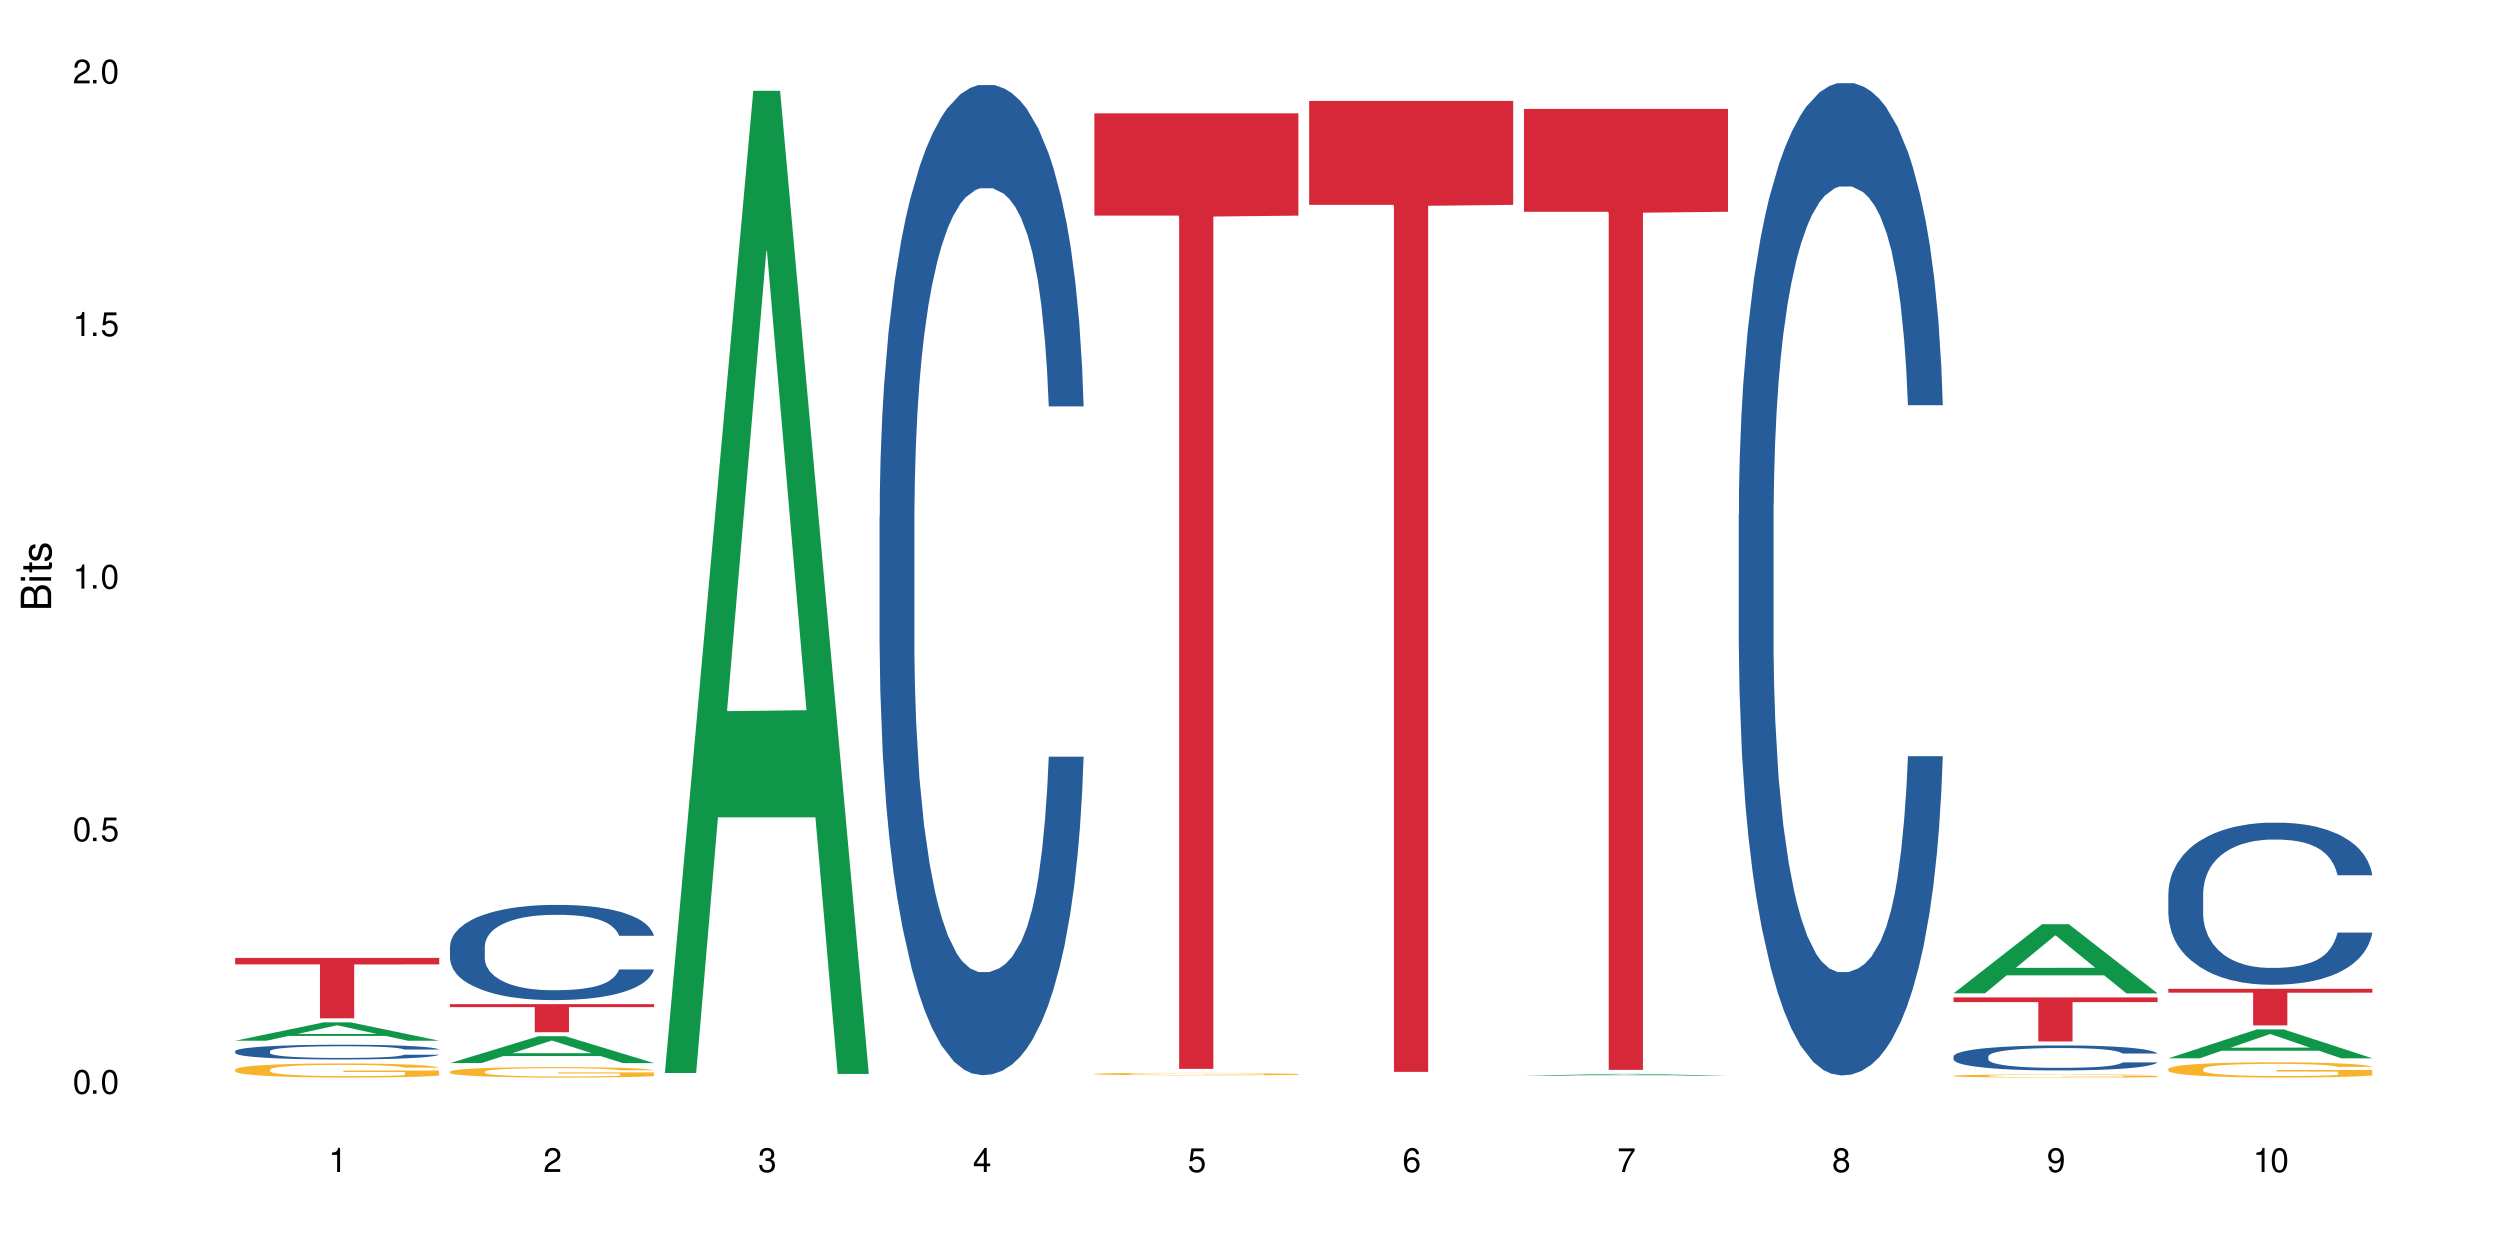
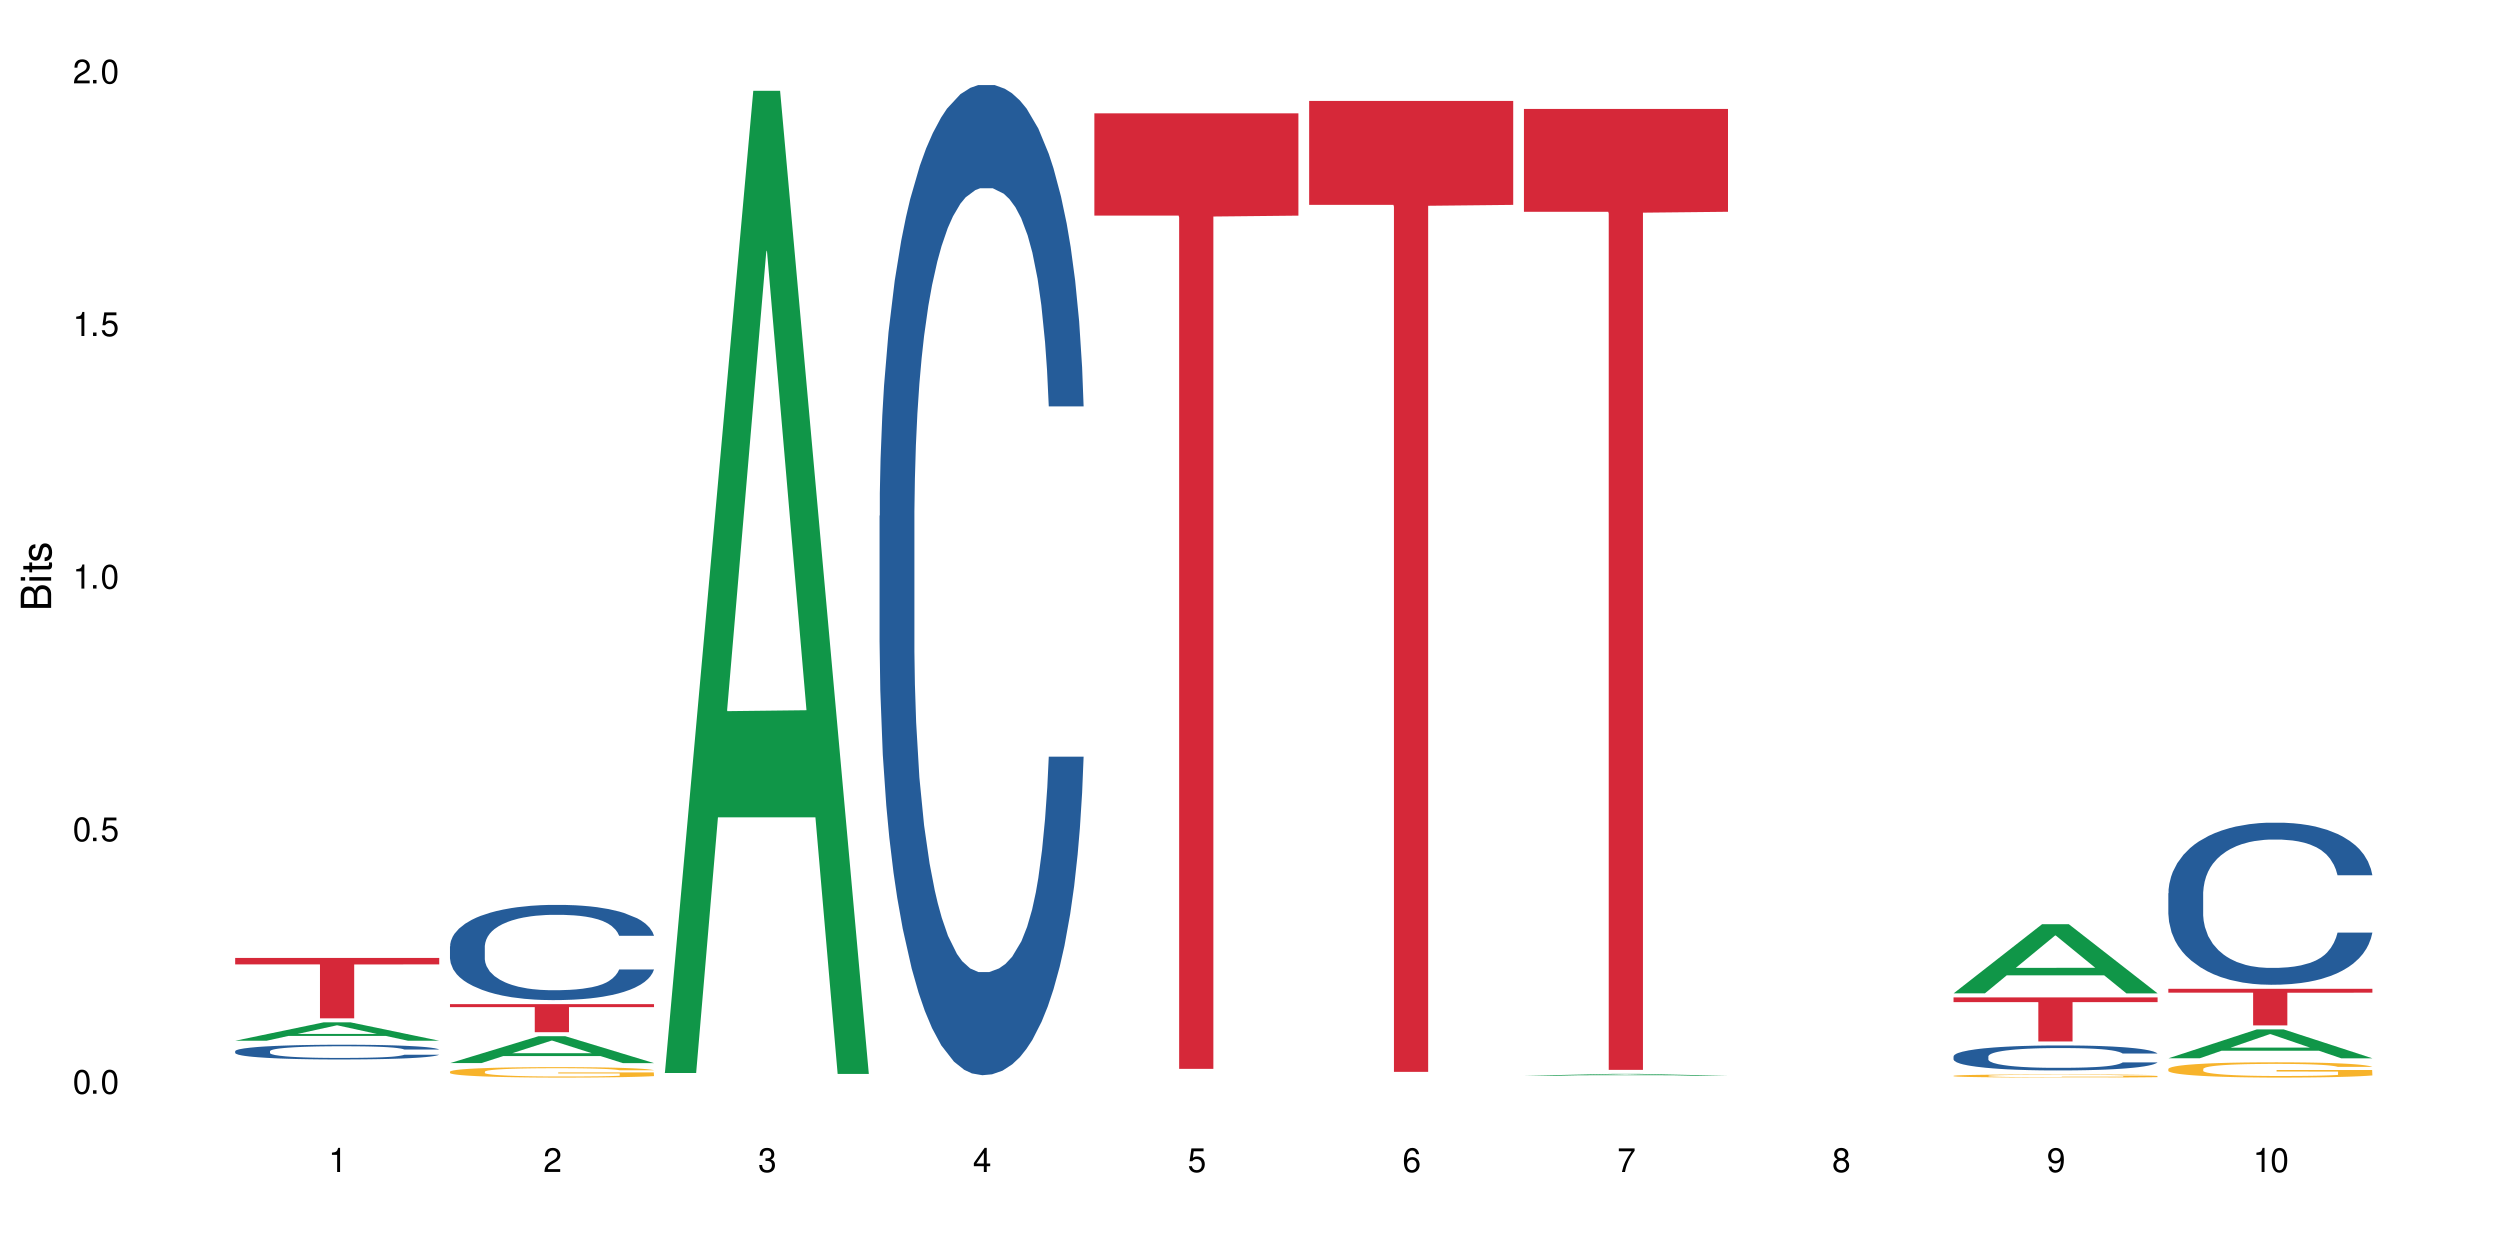
<svg xmlns="http://www.w3.org/2000/svg" xmlns:xlink="http://www.w3.org/1999/xlink" width="720" height="360" viewBox="0 0 720 360">
  <defs>
    <g>
      <g id="glyph-0-0">
</g>
      <g id="glyph-0-1">
        <path d="M 2.641 -6.938 C 2 -6.938 1.422 -6.656 1.078 -6.172 C 0.641 -5.562 0.406 -4.641 0.406 -3.359 C 0.406 -1.016 1.188 0.219 2.641 0.219 C 4.078 0.219 4.859 -1.016 4.859 -3.297 C 4.859 -4.641 4.656 -5.547 4.203 -6.172 C 3.844 -6.656 3.281 -6.938 2.641 -6.938 Z M 2.641 -6.188 C 3.547 -6.188 4 -5.25 4 -3.375 C 4 -1.406 3.562 -0.484 2.625 -0.484 C 1.734 -0.484 1.281 -1.438 1.281 -3.344 C 1.281 -5.25 1.734 -6.188 2.641 -6.188 Z M 2.641 -6.188 " />
      </g>
      <g id="glyph-0-2">
        <path d="M 1.828 -1 L 0.828 -1 L 0.828 0 L 1.828 0 Z M 1.828 -1 " />
      </g>
      <g id="glyph-0-3">
        <path d="M 4.562 -6.797 L 1.062 -6.797 L 0.547 -3.094 L 1.328 -3.094 C 1.719 -3.562 2.047 -3.734 2.578 -3.734 C 3.484 -3.734 4.062 -3.109 4.062 -2.094 C 4.062 -1.125 3.484 -0.531 2.578 -0.531 C 1.828 -0.531 1.375 -0.906 1.188 -1.672 L 0.328 -1.672 C 0.453 -1.109 0.547 -0.844 0.75 -0.594 C 1.125 -0.078 1.828 0.219 2.594 0.219 C 3.969 0.219 4.922 -0.781 4.922 -2.219 C 4.922 -3.562 4.031 -4.484 2.719 -4.484 C 2.25 -4.484 1.859 -4.359 1.469 -4.062 L 1.734 -5.969 L 4.562 -5.969 Z M 4.562 -6.797 " />
      </g>
      <g id="glyph-0-4">
        <path d="M 2.484 -4.938 L 2.484 0 L 3.328 0 L 3.328 -6.938 L 2.766 -6.938 C 2.469 -5.875 2.281 -5.734 0.984 -5.562 L 0.984 -4.938 Z M 2.484 -4.938 " />
      </g>
      <g id="glyph-0-5">
        <path d="M 4.859 -0.828 L 1.281 -0.828 C 1.359 -1.406 1.672 -1.781 2.5 -2.281 L 3.469 -2.828 C 4.406 -3.344 4.906 -4.062 4.906 -4.906 C 4.906 -5.484 4.672 -6.031 4.266 -6.406 C 3.859 -6.766 3.375 -6.938 2.719 -6.938 C 1.859 -6.938 1.219 -6.625 0.844 -6.031 C 0.609 -5.672 0.5 -5.234 0.484 -4.531 L 1.328 -4.531 C 1.359 -5.016 1.406 -5.281 1.531 -5.516 C 1.75 -5.938 2.188 -6.203 2.703 -6.203 C 3.469 -6.203 4.031 -5.641 4.031 -4.891 C 4.031 -4.344 3.719 -3.859 3.125 -3.516 L 2.234 -3 C 0.812 -2.172 0.406 -1.531 0.328 -0.016 L 4.859 -0.016 Z M 4.859 -0.828 " />
      </g>
      <g id="glyph-0-6">
        <path d="M 2.125 -3.188 L 2.578 -3.188 C 3.5 -3.188 3.984 -2.766 3.984 -1.922 C 3.984 -1.062 3.469 -0.531 2.594 -0.531 C 1.656 -0.531 1.203 -1 1.156 -2.016 L 0.312 -2.016 C 0.344 -1.453 0.438 -1.094 0.609 -0.781 C 0.953 -0.109 1.625 0.219 2.547 0.219 C 3.953 0.219 4.859 -0.625 4.859 -1.938 C 4.859 -2.828 4.516 -3.297 3.703 -3.594 C 4.344 -3.844 4.656 -4.328 4.656 -5.031 C 4.656 -6.219 3.875 -6.938 2.578 -6.938 C 1.203 -6.938 0.484 -6.172 0.453 -4.703 L 1.297 -4.703 C 1.312 -5.125 1.344 -5.359 1.453 -5.578 C 1.641 -5.969 2.062 -6.203 2.594 -6.203 C 3.344 -6.203 3.797 -5.75 3.797 -5 C 3.797 -4.516 3.609 -4.219 3.25 -4.047 C 3.016 -3.953 2.703 -3.922 2.125 -3.906 Z M 2.125 -3.188 " />
      </g>
      <g id="glyph-0-7">
        <path d="M 3.141 -1.672 L 3.141 0 L 3.984 0 L 3.984 -1.672 L 4.984 -1.672 L 4.984 -2.438 L 3.984 -2.438 L 3.984 -6.938 L 3.359 -6.938 L 0.266 -2.578 L 0.266 -1.672 Z M 3.141 -2.438 L 1 -2.438 L 3.141 -5.5 Z M 3.141 -2.438 " />
      </g>
      <g id="glyph-0-8">
        <path d="M 4.781 -5.125 C 4.609 -6.266 3.891 -6.938 2.844 -6.938 C 2.094 -6.938 1.422 -6.578 1.031 -5.953 C 0.594 -5.266 0.406 -4.422 0.406 -3.172 C 0.406 -2 0.578 -1.25 0.984 -0.641 C 1.359 -0.078 1.953 0.219 2.703 0.219 C 3.984 0.219 4.922 -0.75 4.922 -2.094 C 4.922 -3.375 4.062 -4.281 2.844 -4.281 C 2.172 -4.281 1.641 -4.031 1.281 -3.516 C 1.281 -5.234 1.828 -6.188 2.797 -6.188 C 3.391 -6.188 3.797 -5.797 3.938 -5.125 Z M 2.734 -3.531 C 3.547 -3.531 4.062 -2.953 4.062 -2.031 C 4.062 -1.156 3.484 -0.531 2.703 -0.531 C 1.922 -0.531 1.328 -1.188 1.328 -2.078 C 1.328 -2.938 1.906 -3.531 2.734 -3.531 Z M 2.734 -3.531 " />
      </g>
      <g id="glyph-0-9">
        <path d="M 4.984 -6.797 L 0.438 -6.797 L 0.438 -5.969 L 4.109 -5.969 C 2.5 -3.656 1.828 -2.234 1.328 0 L 2.219 0 C 2.594 -2.172 3.453 -4.047 4.984 -6.094 Z M 4.984 -6.797 " />
      </g>
      <g id="glyph-0-10">
        <path d="M 3.75 -3.656 C 4.469 -4.094 4.688 -4.438 4.688 -5.078 C 4.688 -6.172 3.844 -6.938 2.641 -6.938 C 1.438 -6.938 0.594 -6.172 0.594 -5.094 C 0.594 -4.438 0.812 -4.094 1.516 -3.656 C 0.734 -3.266 0.359 -2.703 0.359 -1.922 C 0.359 -0.656 1.281 0.219 2.641 0.219 C 3.984 0.219 4.922 -0.656 4.922 -1.922 C 4.922 -2.703 4.531 -3.266 3.75 -3.656 Z M 2.641 -6.188 C 3.359 -6.188 3.812 -5.75 3.812 -5.062 C 3.812 -4.406 3.344 -3.984 2.641 -3.984 C 1.922 -3.984 1.453 -4.406 1.453 -5.078 C 1.453 -5.75 1.922 -6.188 2.641 -6.188 Z M 2.641 -3.266 C 3.484 -3.266 4.062 -2.719 4.062 -1.906 C 4.062 -1.078 3.484 -0.531 2.625 -0.531 C 1.797 -0.531 1.219 -1.094 1.219 -1.906 C 1.219 -2.719 1.781 -3.266 2.641 -3.266 Z M 2.641 -3.266 " />
      </g>
      <g id="glyph-0-11">
        <path d="M 0.516 -1.578 C 0.672 -0.453 1.406 0.219 2.438 0.219 C 3.188 0.219 3.859 -0.141 4.266 -0.766 C 4.688 -1.453 4.891 -2.297 4.891 -3.547 C 4.891 -4.719 4.703 -5.453 4.312 -6.078 C 3.938 -6.641 3.344 -6.938 2.594 -6.938 C 1.297 -6.938 0.359 -5.969 0.359 -4.625 C 0.359 -3.344 1.234 -2.453 2.453 -2.453 C 3.094 -2.453 3.578 -2.672 4.016 -3.203 C 4 -1.484 3.469 -0.531 2.5 -0.531 C 1.906 -0.531 1.484 -0.906 1.359 -1.578 Z M 2.578 -6.203 C 3.375 -6.203 3.969 -5.531 3.969 -4.641 C 3.969 -3.797 3.391 -3.188 2.547 -3.188 C 1.734 -3.188 1.234 -3.766 1.234 -4.688 C 1.234 -5.562 1.797 -6.203 2.578 -6.203 Z M 2.578 -6.203 " />
      </g>
      <g id="glyph-1-0">
</g>
      <g id="glyph-1-1">
        <path d="M 0 -0.953 L 0 -4.891 C 0 -5.719 -0.234 -6.344 -0.734 -6.797 C -1.188 -7.234 -1.812 -7.469 -2.5 -7.469 C -3.547 -7.469 -4.188 -7 -4.625 -5.875 C -4.984 -6.688 -5.625 -7.094 -6.531 -7.094 C -7.172 -7.094 -7.734 -6.859 -8.141 -6.391 C -8.562 -5.922 -8.75 -5.344 -8.75 -4.5 L -8.75 -0.953 Z M -4.984 -2.062 L -7.766 -2.062 L -7.766 -4.219 C -7.766 -4.844 -7.688 -5.203 -7.453 -5.5 C -7.219 -5.812 -6.859 -5.969 -6.375 -5.969 C -5.891 -5.969 -5.531 -5.812 -5.297 -5.5 C -5.062 -5.203 -4.984 -4.844 -4.984 -4.219 Z M -0.984 -2.062 L -4 -2.062 L -4 -4.781 C -4 -5.766 -3.438 -6.359 -2.484 -6.359 C -1.547 -6.359 -0.984 -5.766 -0.984 -4.781 Z M -0.984 -2.062 " />
      </g>
      <g id="glyph-1-2">
        <path d="M -6.281 -1.797 L -6.281 -0.797 L 0 -0.797 L 0 -1.797 Z M -8.75 -1.797 L -8.75 -0.797 L -7.484 -0.797 L -7.484 -1.797 Z M -8.75 -1.797 " />
      </g>
      <g id="glyph-1-3">
        <path d="M -6.281 -3.047 L -6.281 -2.016 L -8.016 -2.016 L -8.016 -1.016 L -6.281 -1.016 L -6.281 -0.172 L -5.469 -0.172 L -5.469 -1.016 L -0.719 -1.016 C -0.078 -1.016 0.281 -1.453 0.281 -2.234 C 0.281 -2.5 0.25 -2.719 0.188 -3.047 L -0.641 -3.047 C -0.609 -2.906 -0.594 -2.766 -0.594 -2.562 C -0.594 -2.141 -0.719 -2.016 -1.156 -2.016 L -5.469 -2.016 L -5.469 -3.047 Z M -6.281 -3.047 " />
      </g>
      <g id="glyph-1-4">
        <path d="M -4.531 -5.25 C -5.766 -5.25 -6.469 -4.422 -6.469 -2.969 C -6.469 -1.516 -5.719 -0.562 -4.547 -0.562 C -3.562 -0.562 -3.094 -1.062 -2.734 -2.562 L -2.516 -3.484 C -2.344 -4.188 -2.094 -4.469 -1.641 -4.469 C -1.047 -4.469 -0.641 -3.875 -0.641 -3 C -0.641 -2.453 -0.797 -2 -1.062 -1.75 C -1.25 -1.594 -1.422 -1.531 -1.875 -1.469 L -1.875 -0.406 C -0.422 -0.453 0.281 -1.266 0.281 -2.922 C 0.281 -4.5 -0.5 -5.516 -1.719 -5.516 C -2.656 -5.516 -3.172 -4.984 -3.469 -3.734 L -3.703 -2.766 C -3.891 -1.953 -4.156 -1.609 -4.594 -1.609 C -5.188 -1.609 -5.547 -2.125 -5.547 -2.938 C -5.547 -3.75 -5.203 -4.172 -4.531 -4.203 Z M -4.531 -5.25 " />
      </g>
    </g>
  </defs>
  <rect x="-72" y="-36" width="864" height="432" fill="rgb(100%, 100%, 100%)" fill-opacity="1" />
  <path fill-rule="nonzero" fill="rgb(6.275%, 58.824%, 28.235%)" fill-opacity="1" d="M 67.73 299.73 L 67.793 299.723 L 93.223 294.43 L 100.945 294.43 L 126.5 299.734 L 117.52 299.734 L 111.117 298.352 L 83.051 298.352 L 76.773 299.73 L 67.73 299.73 L 85.75 297.777 L 108.543 297.773 L 97.176 295.297 L 97.051 295.293 L 96.926 295.309 L 85.688 297.773 L 85.75 297.777 Z M 67.73 299.73 " />
  <path fill-rule="nonzero" fill="rgb(14.51%, 36.078%, 60%)" fill-opacity="1" d="M 67.73 302.73 L 67.801 302.727 L 67.801 302.633 L 68.02 302.484 L 68.52 302.301 L 69.02 302.172 L 70.312 301.941 L 72.102 301.723 L 73.965 301.551 L 75.328 301.449 L 76.547 301.371 L 79.34 301.23 L 81.133 301.156 L 83.066 301.09 L 85.434 301.023 L 87.152 300.984 L 91.023 300.922 L 93.891 300.895 L 96.113 300.883 L 100.914 300.883 L 103.781 300.898 L 105.859 300.918 L 108.152 300.949 L 110.086 300.984 L 113.457 301.07 L 116.465 301.18 L 117.828 301.242 L 119.977 301.363 L 121.625 301.477 L 122.773 301.578 L 124.062 301.723 L 125.207 301.895 L 126.07 302.094 L 126.5 302.262 L 116.465 302.262 L 115.965 302.105 L 115.391 301.984 L 114.316 301.828 L 113.238 301.715 L 111.734 301.602 L 110.375 301.527 L 108.512 301.453 L 106.863 301.406 L 105.141 301.371 L 103.492 301.352 L 100.34 301.328 L 96.684 301.328 L 95.324 301.336 L 92.527 301.363 L 91.023 301.391 L 88.871 301.445 L 87.367 301.496 L 85.578 301.574 L 84.359 301.641 L 82.852 301.742 L 81.777 301.832 L 80.559 301.957 L 79.844 302.055 L 79.199 302.164 L 78.625 302.293 L 78.195 302.426 L 77.906 302.57 L 77.766 302.711 L 77.766 303.312 L 77.906 303.449 L 78.266 303.613 L 79.199 303.852 L 80.559 304.055 L 82.137 304.219 L 83.641 304.336 L 84.5 304.387 L 85.648 304.449 L 87.441 304.527 L 90.02 304.605 L 91.523 304.637 L 93.816 304.668 L 96.184 304.684 L 99.336 304.684 L 102.133 304.668 L 103.996 304.648 L 105.93 304.617 L 108.582 304.551 L 110.23 304.488 L 111.664 304.414 L 112.738 304.344 L 113.457 304.281 L 114.531 304.16 L 115.391 304.027 L 116.035 303.891 L 116.465 303.762 L 126.5 303.762 L 126.07 303.914 L 125.422 304.066 L 124.777 304.18 L 123.777 304.316 L 122.629 304.434 L 120.98 304.57 L 119.617 304.66 L 117.828 304.758 L 116.18 304.832 L 114.387 304.895 L 111.734 304.973 L 110.016 305.012 L 108.152 305.047 L 105.93 305.078 L 103.137 305.105 L 100.125 305.121 L 97.328 305.125 L 94.32 305.117 L 92.098 305.102 L 89.16 305.066 L 85.504 304.996 L 82.852 304.922 L 80.773 304.852 L 78.984 304.773 L 76.977 304.668 L 74.395 304.496 L 72.82 304.367 L 71.746 304.258 L 70.527 304.105 L 69.664 303.969 L 68.664 303.754 L 67.945 303.477 L 67.73 303.266 Z M 67.73 302.73 " />
-   <path fill-rule="nonzero" fill="rgb(96.863%, 70.196%, 16.863%)" fill-opacity="1" d="M 67.73 308.02 L 67.801 308.016 L 67.801 307.941 L 68.09 307.773 L 68.805 307.543 L 69.738 307.352 L 70.742 307.203 L 71.387 307.125 L 72.461 307.016 L 73.395 306.934 L 75.758 306.766 L 78.77 306.609 L 80.418 306.543 L 82.281 306.48 L 84.93 306.41 L 86.148 306.383 L 89.875 306.324 L 94.105 306.285 L 98.762 306.273 L 100.914 306.277 L 103.852 306.293 L 107.863 306.336 L 110.16 306.371 L 111.949 306.41 L 113.812 306.457 L 116.105 306.531 L 118.258 306.621 L 119.977 306.711 L 121.695 306.82 L 123.129 306.941 L 124.348 307.07 L 125.422 307.227 L 126.07 307.355 L 126.5 307.488 L 116.535 307.488 L 115.965 307.355 L 115.32 307.258 L 114.242 307.133 L 113.168 307.043 L 112.094 306.973 L 110.086 306.879 L 108.367 306.816 L 106.215 306.766 L 104.137 306.73 L 101.773 306.711 L 100.34 306.703 L 96.543 306.703 L 93.102 306.73 L 91.094 306.758 L 89.66 306.789 L 87.656 306.844 L 86.438 306.887 L 85.719 306.918 L 83.57 307.035 L 82.137 307.137 L 81.348 307.207 L 80.344 307.32 L 79.629 307.422 L 78.84 307.57 L 78.41 307.68 L 77.836 307.934 L 77.766 308.602 L 77.98 308.742 L 78.41 308.895 L 78.984 309.031 L 79.844 309.172 L 80.703 309.277 L 82.207 309.426 L 83.496 309.52 L 84.5 309.586 L 86.438 309.684 L 87.227 309.719 L 89.09 309.785 L 91.023 309.836 L 93.387 309.883 L 95.18 309.902 L 98.047 309.922 L 101.703 309.922 L 106 309.898 L 108.727 309.871 L 110.59 309.84 L 111.809 309.816 L 113.312 309.773 L 114.387 309.738 L 115.391 309.695 L 116.609 309.633 L 116.609 308.742 L 98.906 308.738 L 98.906 308.324 L 126.426 308.32 L 126.5 309.773 L 124.992 309.875 L 123.129 309.969 L 121.34 310.047 L 119.477 310.109 L 116.824 310.18 L 114.672 310.223 L 111.375 310.277 L 108.367 310.309 L 105.215 310.332 L 102.418 310.344 L 99.121 310.348 L 96.184 310.34 L 93.031 310.316 L 90.52 310.285 L 88.227 310.25 L 85.934 310.199 L 83.066 310.125 L 81.203 310.059 L 79.27 309.98 L 77.336 309.891 L 75.613 309.789 L 74.469 309.711 L 73.32 309.621 L 72.102 309.508 L 70.957 309.383 L 70.098 309.27 L 69.309 309.137 L 68.734 309.016 L 68.16 308.848 L 67.875 308.715 L 67.73 308.598 Z M 67.73 308.02 " />
  <path fill-rule="nonzero" fill="rgb(83.922%, 15.686%, 22.353%)" fill-opacity="1" d="M 67.73 275.891 L 126.5 275.891 L 126.5 277.75 L 102.008 277.766 L 102.008 293.281 L 92.152 293.281 L 92.152 277.781 L 92.008 277.75 L 67.73 277.75 Z M 67.73 275.891 " />
  <path fill-rule="nonzero" fill="rgb(6.275%, 58.824%, 28.235%)" fill-opacity="1" d="M 129.594 306.172 L 129.656 306.164 L 155.082 298.43 L 162.805 298.43 L 188.359 306.18 L 179.383 306.18 L 172.977 304.156 L 144.91 304.156 L 138.633 306.172 L 129.594 306.172 L 147.613 303.32 L 170.402 303.312 L 159.039 299.695 L 158.914 299.691 L 158.789 299.711 L 147.547 303.312 L 147.613 303.32 Z M 129.594 306.172 " />
-   <path fill-rule="nonzero" fill="rgb(14.51%, 36.078%, 60%)" fill-opacity="1" d="M 129.594 272.547 L 129.664 272.523 L 129.664 271.922 L 129.879 270.969 L 130.379 269.766 L 130.883 268.938 L 132.172 267.461 L 133.965 266.031 L 135.828 264.93 L 137.188 264.277 L 138.406 263.777 L 141.203 262.852 L 142.992 262.375 L 144.93 261.949 L 147.293 261.523 L 149.016 261.273 L 152.883 260.871 L 155.75 260.695 L 157.973 260.621 L 162.773 260.621 L 165.641 260.719 L 167.719 260.848 L 170.012 261.047 L 171.949 261.273 L 175.316 261.824 L 178.324 262.523 L 179.688 262.926 L 181.836 263.703 L 183.484 264.453 L 184.633 265.105 L 185.922 266.031 L 187.07 267.16 L 187.93 268.438 L 188.359 269.516 L 178.324 269.516 L 177.824 268.512 L 177.25 267.738 L 176.176 266.711 L 175.102 265.984 L 173.598 265.258 L 172.234 264.781 L 170.371 264.305 L 168.723 264.004 L 167.004 263.777 L 165.355 263.629 L 162.199 263.477 L 158.547 263.477 L 157.184 263.527 L 154.391 263.727 L 152.883 263.902 L 150.734 264.254 L 149.23 264.578 L 147.438 265.082 L 146.219 265.508 L 144.715 266.156 L 143.641 266.734 L 142.422 267.562 L 141.703 268.188 L 141.059 268.891 L 140.484 269.715 L 140.055 270.594 L 139.77 271.52 L 139.625 272.422 L 139.625 276.305 L 139.77 277.207 L 140.129 278.262 L 141.059 279.789 L 142.422 281.117 L 143.996 282.168 L 145.504 282.922 L 146.363 283.273 L 147.508 283.672 L 149.301 284.176 L 151.879 284.676 L 153.387 284.875 L 155.68 285.078 L 158.043 285.176 L 161.199 285.176 L 163.992 285.078 L 165.855 284.953 L 167.789 284.75 L 170.441 284.324 L 172.09 283.926 L 173.523 283.449 L 174.598 282.973 L 175.316 282.57 L 176.391 281.793 L 177.25 280.941 L 177.895 280.066 L 178.324 279.215 L 188.359 279.215 L 187.93 280.215 L 187.285 281.191 L 186.641 281.918 L 185.637 282.797 L 184.488 283.574 L 182.84 284.449 L 181.48 285.027 L 179.688 285.652 L 178.039 286.129 L 176.246 286.555 L 173.598 287.055 L 171.875 287.305 L 170.012 287.531 L 167.789 287.734 L 164.996 287.906 L 161.984 288.008 L 159.191 288.035 L 156.18 287.984 L 153.957 287.883 L 151.02 287.656 L 147.367 287.207 L 144.715 286.73 L 142.637 286.254 L 140.844 285.754 L 138.836 285.078 L 136.258 283.973 L 134.68 283.121 L 133.605 282.422 L 132.387 281.441 L 131.527 280.566 L 130.523 279.164 L 129.809 277.383 L 129.594 276.004 Z M 129.594 272.547 " />
+   <path fill-rule="nonzero" fill="rgb(14.51%, 36.078%, 60%)" fill-opacity="1" d="M 129.594 272.547 L 129.664 272.523 L 129.664 271.922 L 129.879 270.969 L 130.379 269.766 L 130.883 268.938 L 132.172 267.461 L 133.965 266.031 L 135.828 264.93 L 137.188 264.277 L 138.406 263.777 L 141.203 262.852 L 142.992 262.375 L 144.93 261.949 L 147.293 261.523 L 149.016 261.273 L 152.883 260.871 L 155.75 260.695 L 157.973 260.621 L 162.773 260.621 L 165.641 260.719 L 167.719 260.848 L 170.012 261.047 L 171.949 261.273 L 175.316 261.824 L 178.324 262.523 L 179.688 262.926 L 183.484 264.453 L 184.633 265.105 L 185.922 266.031 L 187.07 267.16 L 187.93 268.438 L 188.359 269.516 L 178.324 269.516 L 177.824 268.512 L 177.25 267.738 L 176.176 266.711 L 175.102 265.984 L 173.598 265.258 L 172.234 264.781 L 170.371 264.305 L 168.723 264.004 L 167.004 263.777 L 165.355 263.629 L 162.199 263.477 L 158.547 263.477 L 157.184 263.527 L 154.391 263.727 L 152.883 263.902 L 150.734 264.254 L 149.23 264.578 L 147.438 265.082 L 146.219 265.508 L 144.715 266.156 L 143.641 266.734 L 142.422 267.562 L 141.703 268.188 L 141.059 268.891 L 140.484 269.715 L 140.055 270.594 L 139.77 271.52 L 139.625 272.422 L 139.625 276.305 L 139.77 277.207 L 140.129 278.262 L 141.059 279.789 L 142.422 281.117 L 143.996 282.168 L 145.504 282.922 L 146.363 283.273 L 147.508 283.672 L 149.301 284.176 L 151.879 284.676 L 153.387 284.875 L 155.68 285.078 L 158.043 285.176 L 161.199 285.176 L 163.992 285.078 L 165.855 284.953 L 167.789 284.75 L 170.441 284.324 L 172.09 283.926 L 173.523 283.449 L 174.598 282.973 L 175.316 282.57 L 176.391 281.793 L 177.25 280.941 L 177.895 280.066 L 178.324 279.215 L 188.359 279.215 L 187.93 280.215 L 187.285 281.191 L 186.641 281.918 L 185.637 282.797 L 184.488 283.574 L 182.84 284.449 L 181.48 285.027 L 179.688 285.652 L 178.039 286.129 L 176.246 286.555 L 173.598 287.055 L 171.875 287.305 L 170.012 287.531 L 167.789 287.734 L 164.996 287.906 L 161.984 288.008 L 159.191 288.035 L 156.18 287.984 L 153.957 287.883 L 151.02 287.656 L 147.367 287.207 L 144.715 286.73 L 142.637 286.254 L 140.844 285.754 L 138.836 285.078 L 136.258 283.973 L 134.68 283.121 L 133.605 282.422 L 132.387 281.441 L 131.527 280.566 L 130.523 279.164 L 129.809 277.383 L 129.594 276.004 Z M 129.594 272.547 " />
  <path fill-rule="nonzero" fill="rgb(96.863%, 70.196%, 16.863%)" fill-opacity="1" d="M 129.594 308.621 L 129.664 308.617 L 129.664 308.562 L 129.949 308.441 L 130.668 308.27 L 131.598 308.129 L 132.602 308.02 L 133.246 307.961 L 134.32 307.879 L 135.254 307.816 L 137.617 307.691 L 140.629 307.578 L 142.277 307.527 L 144.141 307.48 L 146.793 307.43 L 148.012 307.41 L 151.738 307.367 L 155.965 307.336 L 160.625 307.328 L 162.773 307.332 L 165.711 307.344 L 169.727 307.375 L 172.02 307.402 L 173.812 307.43 L 175.676 307.465 L 177.969 307.52 L 180.117 307.586 L 181.836 307.652 L 183.559 307.734 L 184.992 307.824 L 186.211 307.918 L 187.285 308.035 L 187.93 308.133 L 188.359 308.227 L 178.398 308.227 L 177.824 308.133 L 177.18 308.059 L 176.105 307.965 L 175.031 307.898 L 173.953 307.848 L 171.949 307.777 L 170.227 307.73 L 168.078 307.691 L 166 307.668 L 163.633 307.652 L 162.199 307.645 L 158.402 307.645 L 154.961 307.664 L 152.957 307.688 L 151.523 307.711 L 149.516 307.75 L 148.297 307.785 L 147.582 307.805 L 145.43 307.891 L 143.996 307.969 L 143.207 308.02 L 142.207 308.105 L 141.488 308.18 L 140.699 308.289 L 140.27 308.371 L 139.695 308.559 L 139.625 309.055 L 139.84 309.16 L 140.27 309.273 L 140.844 309.371 L 141.703 309.477 L 142.562 309.555 L 144.07 309.664 L 145.359 309.734 L 146.363 309.781 L 148.297 309.855 L 149.086 309.879 L 150.949 309.93 L 152.883 309.969 L 155.25 310 L 157.039 310.02 L 159.906 310.031 L 163.562 310.031 L 167.863 310.016 L 170.586 309.992 L 172.449 309.973 L 173.668 309.953 L 175.172 309.922 L 176.246 309.895 L 177.25 309.863 L 178.469 309.816 L 178.469 309.16 L 160.766 309.156 L 160.766 308.848 L 188.289 308.844 L 188.359 309.922 L 186.855 309.996 L 184.992 310.066 L 183.199 310.121 L 181.336 310.168 L 178.684 310.223 L 176.535 310.254 L 173.238 310.293 L 170.227 310.32 L 167.074 310.336 L 164.277 310.344 L 160.984 310.348 L 158.043 310.34 L 154.891 310.324 L 152.383 310.301 L 150.09 310.273 L 147.797 310.238 L 144.93 310.18 L 143.066 310.133 L 141.129 310.074 L 139.195 310.008 L 137.477 309.934 L 136.328 309.875 L 135.184 309.809 L 133.965 309.727 L 132.816 309.633 L 131.957 309.547 L 131.168 309.449 L 130.594 309.359 L 130.023 309.234 L 129.734 309.137 L 129.594 309.051 Z M 129.594 308.621 " />
  <path fill-rule="nonzero" fill="rgb(83.922%, 15.686%, 22.353%)" fill-opacity="1" d="M 129.594 289.184 L 188.359 289.184 L 188.359 290.051 L 163.867 290.059 L 163.867 297.281 L 154.012 297.281 L 154.012 290.066 L 153.871 290.051 L 129.594 290.051 Z M 129.594 289.184 " />
  <path fill-rule="nonzero" fill="rgb(6.275%, 58.824%, 28.235%)" fill-opacity="1" d="M 191.453 309.023 L 191.516 308.758 L 216.945 26.156 L 224.668 26.156 L 250.219 309.289 L 241.242 309.289 L 234.84 235.383 L 206.773 235.383 L 200.492 309.023 L 191.453 309.023 L 209.473 204.812 L 232.266 204.543 L 220.898 72.414 L 220.773 72.148 L 220.648 72.949 L 209.41 204.543 L 209.473 204.812 Z M 191.453 309.023 " />
  <path fill-rule="nonzero" fill="rgb(14.51%, 36.078%, 60%)" fill-opacity="1" d="M 253.312 148.578 L 253.387 148.32 L 253.387 142.062 L 253.602 132.156 L 254.102 119.645 L 254.605 111.043 L 255.895 95.668 L 257.684 80.809 L 259.547 69.34 L 260.91 62.562 L 262.129 57.352 L 264.922 47.707 L 266.715 42.754 L 268.652 38.32 L 271.016 33.891 L 272.734 31.285 L 276.605 27.113 L 279.473 25.289 L 281.695 24.508 L 286.496 24.508 L 289.363 25.551 L 291.441 26.852 L 293.734 28.938 L 295.668 31.285 L 299.039 37.02 L 302.047 44.316 L 303.41 48.488 L 305.559 56.566 L 307.207 64.387 L 308.355 71.164 L 309.645 80.809 L 310.793 92.539 L 311.652 105.832 L 312.082 117.039 L 302.047 117.039 L 301.547 106.613 L 300.973 98.535 L 299.898 87.848 L 298.824 80.289 L 297.316 72.73 L 295.957 67.777 L 294.094 62.824 L 292.445 59.695 L 290.723 57.352 L 289.074 55.785 L 285.922 54.223 L 282.266 54.223 L 280.906 54.742 L 278.109 56.828 L 276.605 58.652 L 274.457 62.301 L 272.949 65.691 L 271.16 70.902 L 269.941 75.336 L 268.434 82.113 L 267.359 88.105 L 266.141 96.707 L 265.426 103.227 L 264.781 110.523 L 264.207 119.125 L 263.777 128.246 L 263.492 137.891 L 263.348 147.277 L 263.348 187.676 L 263.492 197.062 L 263.848 208.008 L 264.781 223.91 L 266.141 237.723 L 267.719 248.672 L 269.223 256.488 L 270.082 260.141 L 271.23 264.309 L 273.023 269.523 L 275.602 274.734 L 277.105 276.82 L 279.402 278.906 L 281.766 279.949 L 284.918 279.949 L 287.715 278.906 L 289.578 277.602 L 291.512 275.52 L 294.164 271.086 L 295.812 266.918 L 297.246 261.965 L 298.32 257.012 L 299.039 252.84 L 300.113 244.762 L 300.973 235.898 L 301.617 226.777 L 302.047 217.914 L 312.082 217.914 L 311.652 228.34 L 311.008 238.504 L 310.363 246.062 L 309.359 255.188 L 308.211 263.266 L 306.562 272.391 L 305.203 278.387 L 303.41 284.902 L 301.762 289.855 L 299.969 294.285 L 297.316 299.5 L 295.598 302.105 L 293.734 304.449 L 291.512 306.535 L 288.719 308.359 L 285.707 309.402 L 282.914 309.664 L 279.902 309.141 L 277.68 308.102 L 274.742 305.754 L 271.086 301.062 L 268.434 296.109 L 266.355 291.156 L 264.566 285.945 L 262.559 278.906 L 259.98 267.438 L 258.402 258.574 L 257.328 251.277 L 256.109 241.113 L 255.25 231.988 L 254.246 217.391 L 253.527 198.887 L 253.312 184.551 Z M 253.312 148.578 " />
-   <path fill-rule="nonzero" fill="rgb(96.863%, 70.196%, 16.863%)" fill-opacity="1" d="M 315.176 309.289 L 315.246 309.285 L 315.246 309.273 L 315.531 309.246 L 316.25 309.207 L 317.18 309.176 L 318.184 309.148 L 318.828 309.137 L 319.906 309.117 L 320.836 309.102 L 323.203 309.074 L 326.211 309.047 L 327.859 309.035 L 329.723 309.027 L 332.375 309.016 L 333.594 309.008 L 337.32 309 L 341.547 308.992 L 348.355 308.992 L 351.297 308.996 L 355.309 309 L 357.602 309.008 L 359.395 309.016 L 361.258 309.023 L 363.551 309.035 L 365.699 309.051 L 367.422 309.066 L 369.141 309.086 L 370.574 309.105 L 371.793 309.125 L 372.867 309.152 L 373.512 309.176 L 373.941 309.199 L 363.98 309.199 L 363.406 309.176 L 362.762 309.156 L 361.688 309.137 L 360.613 309.121 L 359.535 309.109 L 357.531 309.094 L 355.809 309.082 L 353.66 309.074 L 351.582 309.07 L 349.215 309.066 L 347.785 309.062 L 343.984 309.062 L 340.547 309.07 L 338.539 309.074 L 337.105 309.078 L 335.098 309.09 L 333.879 309.094 L 333.164 309.102 L 331.012 309.121 L 329.578 309.137 L 328.793 309.148 L 327.789 309.168 L 327.07 309.188 L 326.281 309.211 L 325.852 309.23 L 325.281 309.273 L 325.207 309.387 L 325.422 309.41 L 325.852 309.438 L 326.426 309.461 L 327.285 309.484 L 328.145 309.5 L 329.652 309.527 L 330.941 309.543 L 331.945 309.555 L 333.879 309.57 L 334.668 309.578 L 336.531 309.586 L 338.465 309.598 L 340.832 309.605 L 342.625 309.609 L 349.145 309.609 L 353.445 309.605 L 356.168 309.602 L 358.031 309.598 L 359.25 309.594 L 360.754 309.586 L 361.832 309.578 L 362.832 309.574 L 364.051 309.562 L 364.051 309.41 L 346.352 309.41 L 346.352 309.34 L 373.871 309.34 L 373.941 309.586 L 372.438 309.602 L 370.574 309.621 L 368.781 309.633 L 366.918 309.645 L 364.266 309.656 L 362.117 309.664 L 358.82 309.672 L 355.809 309.676 L 352.656 309.68 L 349.863 309.684 L 343.625 309.684 L 340.473 309.68 L 337.965 309.672 L 335.672 309.668 L 333.379 309.66 L 330.512 309.645 L 328.648 309.633 L 326.715 309.621 L 324.777 309.605 L 323.059 309.59 L 321.91 309.574 L 320.766 309.559 L 319.547 309.539 L 318.398 309.52 L 317.539 309.5 L 316.75 309.477 L 316.18 309.457 L 315.605 309.43 L 315.316 309.406 L 315.176 309.387 Z M 315.176 309.289 " />
  <path fill-rule="nonzero" fill="rgb(83.922%, 15.686%, 22.353%)" fill-opacity="1" d="M 315.176 32.641 L 373.941 32.641 L 373.941 62.102 L 349.449 62.359 L 349.449 307.84 L 339.594 307.84 L 339.594 62.617 L 339.453 62.102 L 315.176 62.102 Z M 315.176 32.641 " />
  <path fill-rule="nonzero" fill="rgb(83.922%, 15.686%, 22.353%)" fill-opacity="1" d="M 377.035 29.07 L 435.805 29.07 L 435.805 59.004 L 411.312 59.266 L 411.312 308.703 L 401.457 308.703 L 401.457 59.531 L 401.312 59.004 L 377.035 59.004 Z M 377.035 29.07 " />
  <path fill-rule="nonzero" fill="rgb(6.275%, 58.824%, 28.235%)" fill-opacity="1" d="M 438.895 309.828 L 438.957 309.828 L 464.387 309.277 L 472.109 309.277 L 497.664 309.828 L 488.688 309.828 L 482.281 309.684 L 454.215 309.684 L 447.938 309.828 L 438.895 309.828 L 456.914 309.625 L 479.707 309.625 L 468.344 309.367 L 468.09 309.367 L 456.852 309.625 L 456.914 309.625 Z M 438.895 309.828 " />
  <path fill-rule="nonzero" fill="rgb(83.922%, 15.686%, 22.353%)" fill-opacity="1" d="M 438.895 31.367 L 497.664 31.367 L 497.664 60.992 L 473.172 61.25 L 473.172 308.125 L 463.316 308.125 L 463.316 61.512 L 463.176 60.992 L 438.895 60.992 Z M 438.895 31.367 " />
-   <path fill-rule="nonzero" fill="rgb(14.51%, 36.078%, 60%)" fill-opacity="1" d="M 500.758 148.297 L 500.828 148.035 L 500.828 141.766 L 501.043 131.84 L 501.547 119.301 L 502.047 110.68 L 503.336 95.266 L 505.129 80.379 L 506.992 68.883 L 508.355 62.09 L 509.57 56.867 L 512.367 47.199 L 514.16 42.238 L 516.094 37.797 L 518.461 33.355 L 520.18 30.742 L 524.051 26.562 L 526.914 24.734 L 529.137 23.953 L 533.938 23.953 L 536.805 24.996 L 538.883 26.301 L 541.18 28.391 L 543.113 30.742 L 546.48 36.492 L 549.492 43.805 L 550.852 47.984 L 553.004 56.082 L 554.652 63.918 L 555.797 70.711 L 557.09 80.379 L 558.234 92.133 L 559.094 105.457 L 559.523 116.688 L 549.492 116.688 L 548.988 106.238 L 548.418 98.141 L 547.34 87.43 L 546.266 79.855 L 544.762 72.277 L 543.398 67.316 L 541.535 62.352 L 539.887 59.219 L 538.168 56.867 L 536.52 55.301 L 533.367 53.73 L 529.711 53.73 L 528.348 54.254 L 525.555 56.344 L 524.051 58.172 L 521.898 61.828 L 520.395 65.227 L 518.602 70.449 L 517.383 74.891 L 515.879 81.684 L 514.805 87.691 L 513.586 96.312 L 512.867 102.844 L 512.223 110.156 L 511.652 118.777 L 511.219 127.922 L 510.934 137.586 L 510.789 146.992 L 510.789 187.48 L 510.934 196.887 L 511.293 207.859 L 512.223 223.793 L 513.586 237.637 L 515.164 248.609 L 516.668 256.445 L 517.527 260.105 L 518.676 264.285 L 520.465 269.508 L 523.047 274.734 L 524.551 276.824 L 526.844 278.914 L 529.211 279.957 L 532.363 279.957 L 535.156 278.914 L 537.02 277.605 L 538.957 275.516 L 541.609 271.074 L 543.258 266.895 L 544.691 261.934 L 545.766 256.969 L 546.48 252.789 L 547.555 244.691 L 548.418 235.809 L 549.062 226.668 L 549.492 217.785 L 559.523 217.785 L 559.094 228.234 L 558.449 238.422 L 557.805 245.996 L 556.801 255.141 L 555.656 263.238 L 554.008 272.383 L 552.645 278.391 L 550.852 284.922 L 549.203 289.887 L 547.414 294.324 L 544.762 299.551 L 543.043 302.164 L 541.18 304.516 L 538.957 306.605 L 536.16 308.434 L 533.152 309.477 L 530.355 309.738 L 527.348 309.215 L 525.125 308.172 L 522.188 305.82 L 518.531 301.117 L 515.879 296.156 L 513.801 291.191 L 512.008 285.965 L 510.004 278.914 L 507.422 267.418 L 505.844 258.535 L 504.77 251.223 L 503.551 241.035 L 502.691 231.891 L 501.688 217.262 L 500.973 198.715 L 500.758 184.348 Z M 500.758 148.297 " />
  <path fill-rule="nonzero" fill="rgb(6.275%, 58.824%, 28.235%)" fill-opacity="1" d="M 562.617 286.082 L 562.68 286.062 L 588.109 266.176 L 595.832 266.176 L 621.387 286.098 L 612.406 286.098 L 606.004 280.898 L 577.938 280.898 L 571.66 286.082 L 562.617 286.082 L 580.637 278.746 L 603.43 278.727 L 592.066 269.43 L 591.938 269.41 L 591.812 269.469 L 580.574 278.727 L 580.637 278.746 Z M 562.617 286.082 " />
  <path fill-rule="nonzero" fill="rgb(14.51%, 36.078%, 60%)" fill-opacity="1" d="M 562.617 304.223 L 562.691 304.215 L 562.691 304.059 L 562.906 303.809 L 563.406 303.492 L 563.906 303.273 L 565.199 302.887 L 566.988 302.512 L 568.852 302.223 L 570.215 302.051 L 571.434 301.918 L 574.227 301.676 L 576.02 301.551 L 577.953 301.441 L 580.32 301.328 L 582.039 301.262 L 585.91 301.156 L 588.777 301.109 L 591 301.09 L 595.801 301.09 L 598.668 301.117 L 600.746 301.148 L 603.039 301.203 L 604.973 301.262 L 608.344 301.406 L 611.352 301.59 L 612.715 301.695 L 614.863 301.898 L 616.512 302.098 L 617.66 302.27 L 618.949 302.512 L 620.098 302.809 L 620.957 303.145 L 621.387 303.426 L 611.352 303.426 L 610.852 303.164 L 610.277 302.957 L 609.203 302.688 L 608.129 302.5 L 606.621 302.309 L 605.262 302.184 L 603.398 302.059 L 601.75 301.98 L 600.027 301.918 L 598.379 301.879 L 595.227 301.84 L 591.57 301.84 L 590.211 301.855 L 587.414 301.906 L 585.91 301.953 L 583.762 302.043 L 582.254 302.129 L 580.465 302.262 L 579.246 302.375 L 577.738 302.543 L 576.664 302.695 L 575.445 302.914 L 574.73 303.078 L 574.086 303.262 L 573.512 303.48 L 573.082 303.707 L 572.793 303.953 L 572.652 304.188 L 572.652 305.207 L 572.793 305.445 L 573.152 305.723 L 574.086 306.121 L 575.445 306.473 L 577.023 306.746 L 578.527 306.945 L 579.387 307.035 L 580.535 307.141 L 582.328 307.273 L 584.906 307.406 L 586.41 307.457 L 588.707 307.512 L 591.07 307.535 L 594.223 307.535 L 597.02 307.512 L 598.883 307.477 L 600.816 307.426 L 603.469 307.312 L 605.117 307.207 L 606.551 307.082 L 607.625 306.957 L 608.344 306.852 L 609.418 306.648 L 610.277 306.426 L 610.922 306.195 L 611.352 305.973 L 621.387 305.973 L 620.957 306.234 L 620.312 306.492 L 619.664 306.684 L 618.664 306.91 L 617.516 307.117 L 615.867 307.348 L 614.504 307.496 L 612.715 307.66 L 611.066 307.785 L 609.273 307.898 L 606.621 308.031 L 604.902 308.098 L 603.039 308.156 L 600.816 308.207 L 598.023 308.254 L 595.012 308.281 L 592.219 308.285 L 589.207 308.273 L 586.984 308.246 L 584.047 308.188 L 580.391 308.07 L 577.738 307.945 L 575.66 307.82 L 573.871 307.688 L 571.863 307.512 L 569.281 307.223 L 567.707 306.996 L 566.633 306.812 L 565.414 306.559 L 564.555 306.328 L 563.551 305.957 L 562.832 305.492 L 562.617 305.129 Z M 562.617 304.223 " />
  <path fill-rule="nonzero" fill="rgb(96.863%, 70.196%, 16.863%)" fill-opacity="1" d="M 562.617 309.828 L 562.691 309.824 L 562.691 309.809 L 562.977 309.77 L 563.691 309.719 L 564.625 309.676 L 565.629 309.645 L 566.273 309.629 L 567.348 309.602 L 568.281 309.582 L 570.645 309.547 L 573.656 309.512 L 575.305 309.496 L 577.168 309.484 L 579.816 309.465 L 581.035 309.461 L 584.762 309.449 L 588.992 309.438 L 595.801 309.438 L 598.738 309.441 L 602.754 309.449 L 605.047 309.457 L 606.836 309.465 L 608.699 309.477 L 610.992 309.492 L 613.145 309.516 L 614.863 309.535 L 616.586 309.559 L 618.016 309.586 L 619.234 309.613 L 620.312 309.648 L 620.957 309.68 L 621.387 309.707 L 611.426 309.707 L 610.852 309.68 L 610.207 309.656 L 609.129 309.629 L 608.055 309.609 L 606.98 309.594 L 604.973 309.57 L 603.254 309.559 L 601.105 309.547 L 599.023 309.539 L 596.66 309.535 L 595.227 309.531 L 591.43 309.531 L 587.988 309.539 L 585.98 309.543 L 584.547 309.551 L 582.543 309.562 L 581.324 309.574 L 580.605 309.582 L 578.457 309.605 L 577.023 309.629 L 576.234 309.645 L 575.23 309.672 L 574.516 309.691 L 573.727 309.727 L 573.297 309.75 L 572.723 309.809 L 572.652 309.957 L 572.867 309.988 L 573.297 310.023 L 573.871 310.051 L 574.73 310.082 L 575.59 310.109 L 577.094 310.141 L 578.387 310.16 L 579.387 310.176 L 581.324 310.199 L 582.113 310.207 L 583.977 310.223 L 585.91 310.23 L 588.273 310.242 L 590.066 310.246 L 592.934 310.25 L 596.59 310.25 L 600.891 310.246 L 603.613 310.238 L 605.477 310.234 L 606.695 310.227 L 608.199 310.219 L 609.273 310.211 L 610.277 310.199 L 611.496 310.188 L 611.496 309.988 L 593.793 309.988 L 593.793 309.895 L 621.312 309.895 L 621.387 310.219 L 619.879 310.242 L 618.016 310.262 L 616.227 310.277 L 614.363 310.293 L 611.711 310.309 L 609.559 310.32 L 606.266 310.332 L 603.254 310.336 L 600.102 310.344 L 597.305 310.344 L 594.008 310.348 L 591.07 310.344 L 587.918 310.34 L 585.41 310.332 L 583.113 310.324 L 580.82 310.312 L 577.953 310.297 L 576.09 310.281 L 574.156 310.266 L 572.223 310.242 L 570.5 310.223 L 569.355 310.203 L 568.207 310.184 L 566.988 310.16 L 565.844 310.133 L 564.984 310.105 L 564.195 310.078 L 563.621 310.051 L 563.047 310.012 L 562.762 309.98 L 562.617 309.957 Z M 562.617 309.828 " />
  <path fill-rule="nonzero" fill="rgb(83.922%, 15.686%, 22.353%)" fill-opacity="1" d="M 562.617 287.25 L 621.387 287.25 L 621.387 288.609 L 596.895 288.621 L 596.895 299.941 L 587.039 299.941 L 587.039 288.633 L 586.895 288.609 L 562.617 288.609 Z M 562.617 287.25 " />
  <path fill-rule="nonzero" fill="rgb(6.275%, 58.824%, 28.235%)" fill-opacity="1" d="M 624.48 304.785 L 624.543 304.777 L 649.969 296.465 L 657.691 296.465 L 683.246 304.793 L 674.27 304.793 L 667.863 302.617 L 639.797 302.617 L 633.52 304.785 L 624.48 304.785 L 642.5 301.719 L 665.289 301.711 L 653.926 297.828 L 653.801 297.82 L 653.676 297.844 L 642.438 301.711 L 642.5 301.719 Z M 624.48 304.785 " />
  <path fill-rule="nonzero" fill="rgb(14.51%, 36.078%, 60%)" fill-opacity="1" d="M 624.48 257.246 L 624.551 257.207 L 624.551 256.18 L 624.766 254.559 L 625.266 252.512 L 625.77 251.105 L 627.059 248.586 L 628.852 246.156 L 630.715 244.277 L 632.074 243.168 L 633.293 242.316 L 636.09 240.734 L 637.879 239.926 L 639.816 239.199 L 642.18 238.477 L 643.902 238.047 L 647.77 237.367 L 650.637 237.066 L 652.859 236.938 L 657.66 236.938 L 660.527 237.109 L 662.605 237.324 L 664.898 237.664 L 666.836 238.047 L 670.203 238.988 L 673.215 240.18 L 674.574 240.863 L 676.727 242.188 L 678.375 243.469 L 679.52 244.574 L 680.809 246.156 L 681.957 248.074 L 682.816 250.25 L 683.246 252.086 L 673.215 252.086 L 672.711 250.379 L 672.137 249.055 L 671.062 247.309 L 669.988 246.07 L 668.484 244.832 L 667.121 244.023 L 665.258 243.211 L 663.609 242.699 L 661.891 242.316 L 660.242 242.059 L 657.086 241.805 L 653.434 241.805 L 652.07 241.887 L 649.277 242.23 L 647.77 242.527 L 645.621 243.125 L 644.117 243.68 L 642.324 244.535 L 641.105 245.258 L 639.602 246.367 L 638.527 247.348 L 637.309 248.758 L 636.59 249.824 L 635.945 251.02 L 635.371 252.426 L 634.941 253.922 L 634.656 255.5 L 634.512 257.035 L 634.512 263.648 L 634.656 265.184 L 635.016 266.977 L 635.945 269.578 L 637.309 271.84 L 638.883 273.633 L 640.391 274.91 L 641.25 275.508 L 642.395 276.191 L 644.188 277.047 L 646.766 277.898 L 648.273 278.238 L 650.566 278.582 L 652.93 278.75 L 656.086 278.75 L 658.879 278.582 L 660.742 278.367 L 662.68 278.027 L 665.328 277.301 L 666.977 276.617 L 668.41 275.809 L 669.488 274.996 L 670.203 274.316 L 671.277 272.992 L 672.137 271.543 L 672.781 270.047 L 673.215 268.598 L 683.246 268.598 L 682.816 270.305 L 682.172 271.969 L 681.527 273.207 L 680.523 274.699 L 679.375 276.02 L 677.727 277.516 L 676.367 278.496 L 674.574 279.562 L 672.926 280.375 L 671.133 281.098 L 668.484 281.953 L 666.762 282.379 L 664.898 282.762 L 662.68 283.105 L 659.883 283.402 L 656.871 283.574 L 654.078 283.617 L 651.066 283.531 L 648.848 283.359 L 645.906 282.977 L 642.254 282.207 L 639.602 281.398 L 637.523 280.586 L 635.73 279.734 L 633.723 278.582 L 631.145 276.703 L 629.566 275.254 L 628.492 274.059 L 627.273 272.395 L 626.414 270.902 L 625.41 268.512 L 624.695 265.484 L 624.48 263.137 Z M 624.48 257.246 " />
  <path fill-rule="nonzero" fill="rgb(96.863%, 70.196%, 16.863%)" fill-opacity="1" d="M 624.48 307.828 L 624.551 307.824 L 624.551 307.742 L 624.836 307.562 L 625.555 307.312 L 626.484 307.109 L 627.488 306.945 L 628.133 306.863 L 629.207 306.742 L 630.141 306.652 L 632.504 306.473 L 635.516 306.305 L 637.164 306.23 L 639.027 306.164 L 641.68 306.086 L 642.898 306.059 L 646.625 305.992 L 650.852 305.953 L 655.512 305.941 L 657.66 305.945 L 660.598 305.961 L 664.613 306.004 L 666.906 306.047 L 668.699 306.086 L 670.562 306.137 L 672.855 306.219 L 675.004 306.316 L 676.727 306.41 L 678.445 306.531 L 679.879 306.66 L 681.098 306.801 L 682.172 306.973 L 682.816 307.113 L 683.246 307.254 L 673.285 307.254 L 672.711 307.113 L 672.066 307.004 L 670.992 306.871 L 669.918 306.773 L 668.84 306.699 L 666.836 306.594 L 665.113 306.527 L 662.965 306.473 L 660.887 306.438 L 658.52 306.41 L 657.086 306.402 L 653.289 306.402 L 649.848 306.434 L 647.844 306.465 L 646.41 306.496 L 644.402 306.559 L 643.184 306.605 L 642.469 306.637 L 640.316 306.762 L 638.883 306.875 L 638.098 306.949 L 637.094 307.07 L 636.375 307.18 L 635.586 307.34 L 635.156 307.461 L 634.586 307.734 L 634.512 308.461 L 634.727 308.613 L 635.156 308.777 L 635.73 308.922 L 636.59 309.074 L 637.449 309.191 L 638.957 309.348 L 640.246 309.453 L 641.25 309.523 L 643.184 309.629 L 643.973 309.668 L 645.836 309.738 L 647.77 309.797 L 650.137 309.844 L 651.926 309.867 L 654.793 309.887 L 658.449 309.887 L 662.75 309.863 L 665.473 309.832 L 667.336 309.801 L 668.555 309.77 L 670.059 309.727 L 671.133 309.688 L 672.137 309.641 L 673.355 309.574 L 673.355 308.613 L 655.656 308.609 L 655.656 308.156 L 683.176 308.152 L 683.246 309.727 L 681.742 309.836 L 679.879 309.941 L 678.086 310.02 L 676.223 310.09 L 673.57 310.164 L 671.422 310.215 L 668.125 310.27 L 665.113 310.305 L 661.961 310.328 L 659.168 310.344 L 655.871 310.348 L 652.93 310.34 L 649.777 310.312 L 647.27 310.281 L 644.977 310.242 L 642.684 310.188 L 639.816 310.105 L 637.953 310.035 L 636.016 309.953 L 634.082 309.852 L 632.363 309.742 L 631.215 309.66 L 630.07 309.562 L 628.852 309.441 L 627.703 309.305 L 626.844 309.18 L 626.055 309.039 L 625.48 308.906 L 624.91 308.727 L 624.621 308.582 L 624.48 308.457 Z M 624.48 307.828 " />
  <path fill-rule="nonzero" fill="rgb(83.922%, 15.686%, 22.353%)" fill-opacity="1" d="M 624.48 284.766 L 683.246 284.766 L 683.246 285.895 L 658.754 285.906 L 658.754 295.316 L 648.898 295.316 L 648.898 285.914 L 648.758 285.895 L 624.48 285.895 Z M 624.48 284.766 " />
  <g fill="rgb(0%, 0%, 0%)" fill-opacity="1">
    <use xlink:href="#glyph-0-1" x="20.965" y="314.993" />
    <use xlink:href="#glyph-0-2" x="25.965" y="314.993" />
    <use xlink:href="#glyph-0-1" x="28.965" y="314.993" />
  </g>
  <g fill="rgb(0%, 0%, 0%)" fill-opacity="1">
    <use xlink:href="#glyph-0-1" x="20.965" y="242.251" />
    <use xlink:href="#glyph-0-2" x="25.965" y="242.251" />
    <use xlink:href="#glyph-0-3" x="28.965" y="242.251" />
  </g>
  <g fill="rgb(0%, 0%, 0%)" fill-opacity="1">
    <use xlink:href="#glyph-0-4" x="20.965" y="169.509" />
    <use xlink:href="#glyph-0-2" x="25.965" y="169.509" />
    <use xlink:href="#glyph-0-1" x="28.965" y="169.509" />
  </g>
  <g fill="rgb(0%, 0%, 0%)" fill-opacity="1">
    <use xlink:href="#glyph-0-4" x="20.965" y="96.767" />
    <use xlink:href="#glyph-0-2" x="25.965" y="96.767" />
    <use xlink:href="#glyph-0-3" x="28.965" y="96.767" />
  </g>
  <g fill="rgb(0%, 0%, 0%)" fill-opacity="1">
    <use xlink:href="#glyph-0-5" x="20.965" y="24.024" />
    <use xlink:href="#glyph-0-2" x="25.965" y="24.024" />
    <use xlink:href="#glyph-0-1" x="28.965" y="24.024" />
  </g>
  <g fill="rgb(0%, 0%, 0%)" fill-opacity="1">
    <use xlink:href="#glyph-0-4" x="94.613" y="337.532" />
  </g>
  <g fill="rgb(0%, 0%, 0%)" fill-opacity="1">
    <use xlink:href="#glyph-0-5" x="156.477" y="337.532" />
  </g>
  <g fill="rgb(0%, 0%, 0%)" fill-opacity="1">
    <use xlink:href="#glyph-0-6" x="218.336" y="337.532" />
  </g>
  <g fill="rgb(0%, 0%, 0%)" fill-opacity="1">
    <use xlink:href="#glyph-0-7" x="280.199" y="337.532" />
  </g>
  <g fill="rgb(0%, 0%, 0%)" fill-opacity="1">
    <use xlink:href="#glyph-0-3" x="342.059" y="337.532" />
  </g>
  <g fill="rgb(0%, 0%, 0%)" fill-opacity="1">
    <use xlink:href="#glyph-0-8" x="403.918" y="337.532" />
  </g>
  <g fill="rgb(0%, 0%, 0%)" fill-opacity="1">
    <use xlink:href="#glyph-0-9" x="465.781" y="337.532" />
  </g>
  <g fill="rgb(0%, 0%, 0%)" fill-opacity="1">
    <use xlink:href="#glyph-0-10" x="527.641" y="337.532" />
  </g>
  <g fill="rgb(0%, 0%, 0%)" fill-opacity="1">
    <use xlink:href="#glyph-0-11" x="589.5" y="337.532" />
  </g>
  <g fill="rgb(0%, 0%, 0%)" fill-opacity="1">
    <use xlink:href="#glyph-0-4" x="648.863" y="337.532" />
    <use xlink:href="#glyph-0-1" x="653.863" y="337.532" />
  </g>
  <g fill="rgb(0%, 0%, 0%)" fill-opacity="1">
    <use xlink:href="#glyph-1-1" x="14.725" y="176.012" />
    <use xlink:href="#glyph-1-2" x="14.725" y="168.012" />
    <use xlink:href="#glyph-1-3" x="14.725" y="165.012" />
    <use xlink:href="#glyph-1-4" x="14.725" y="162.012" />
  </g>
</svg>